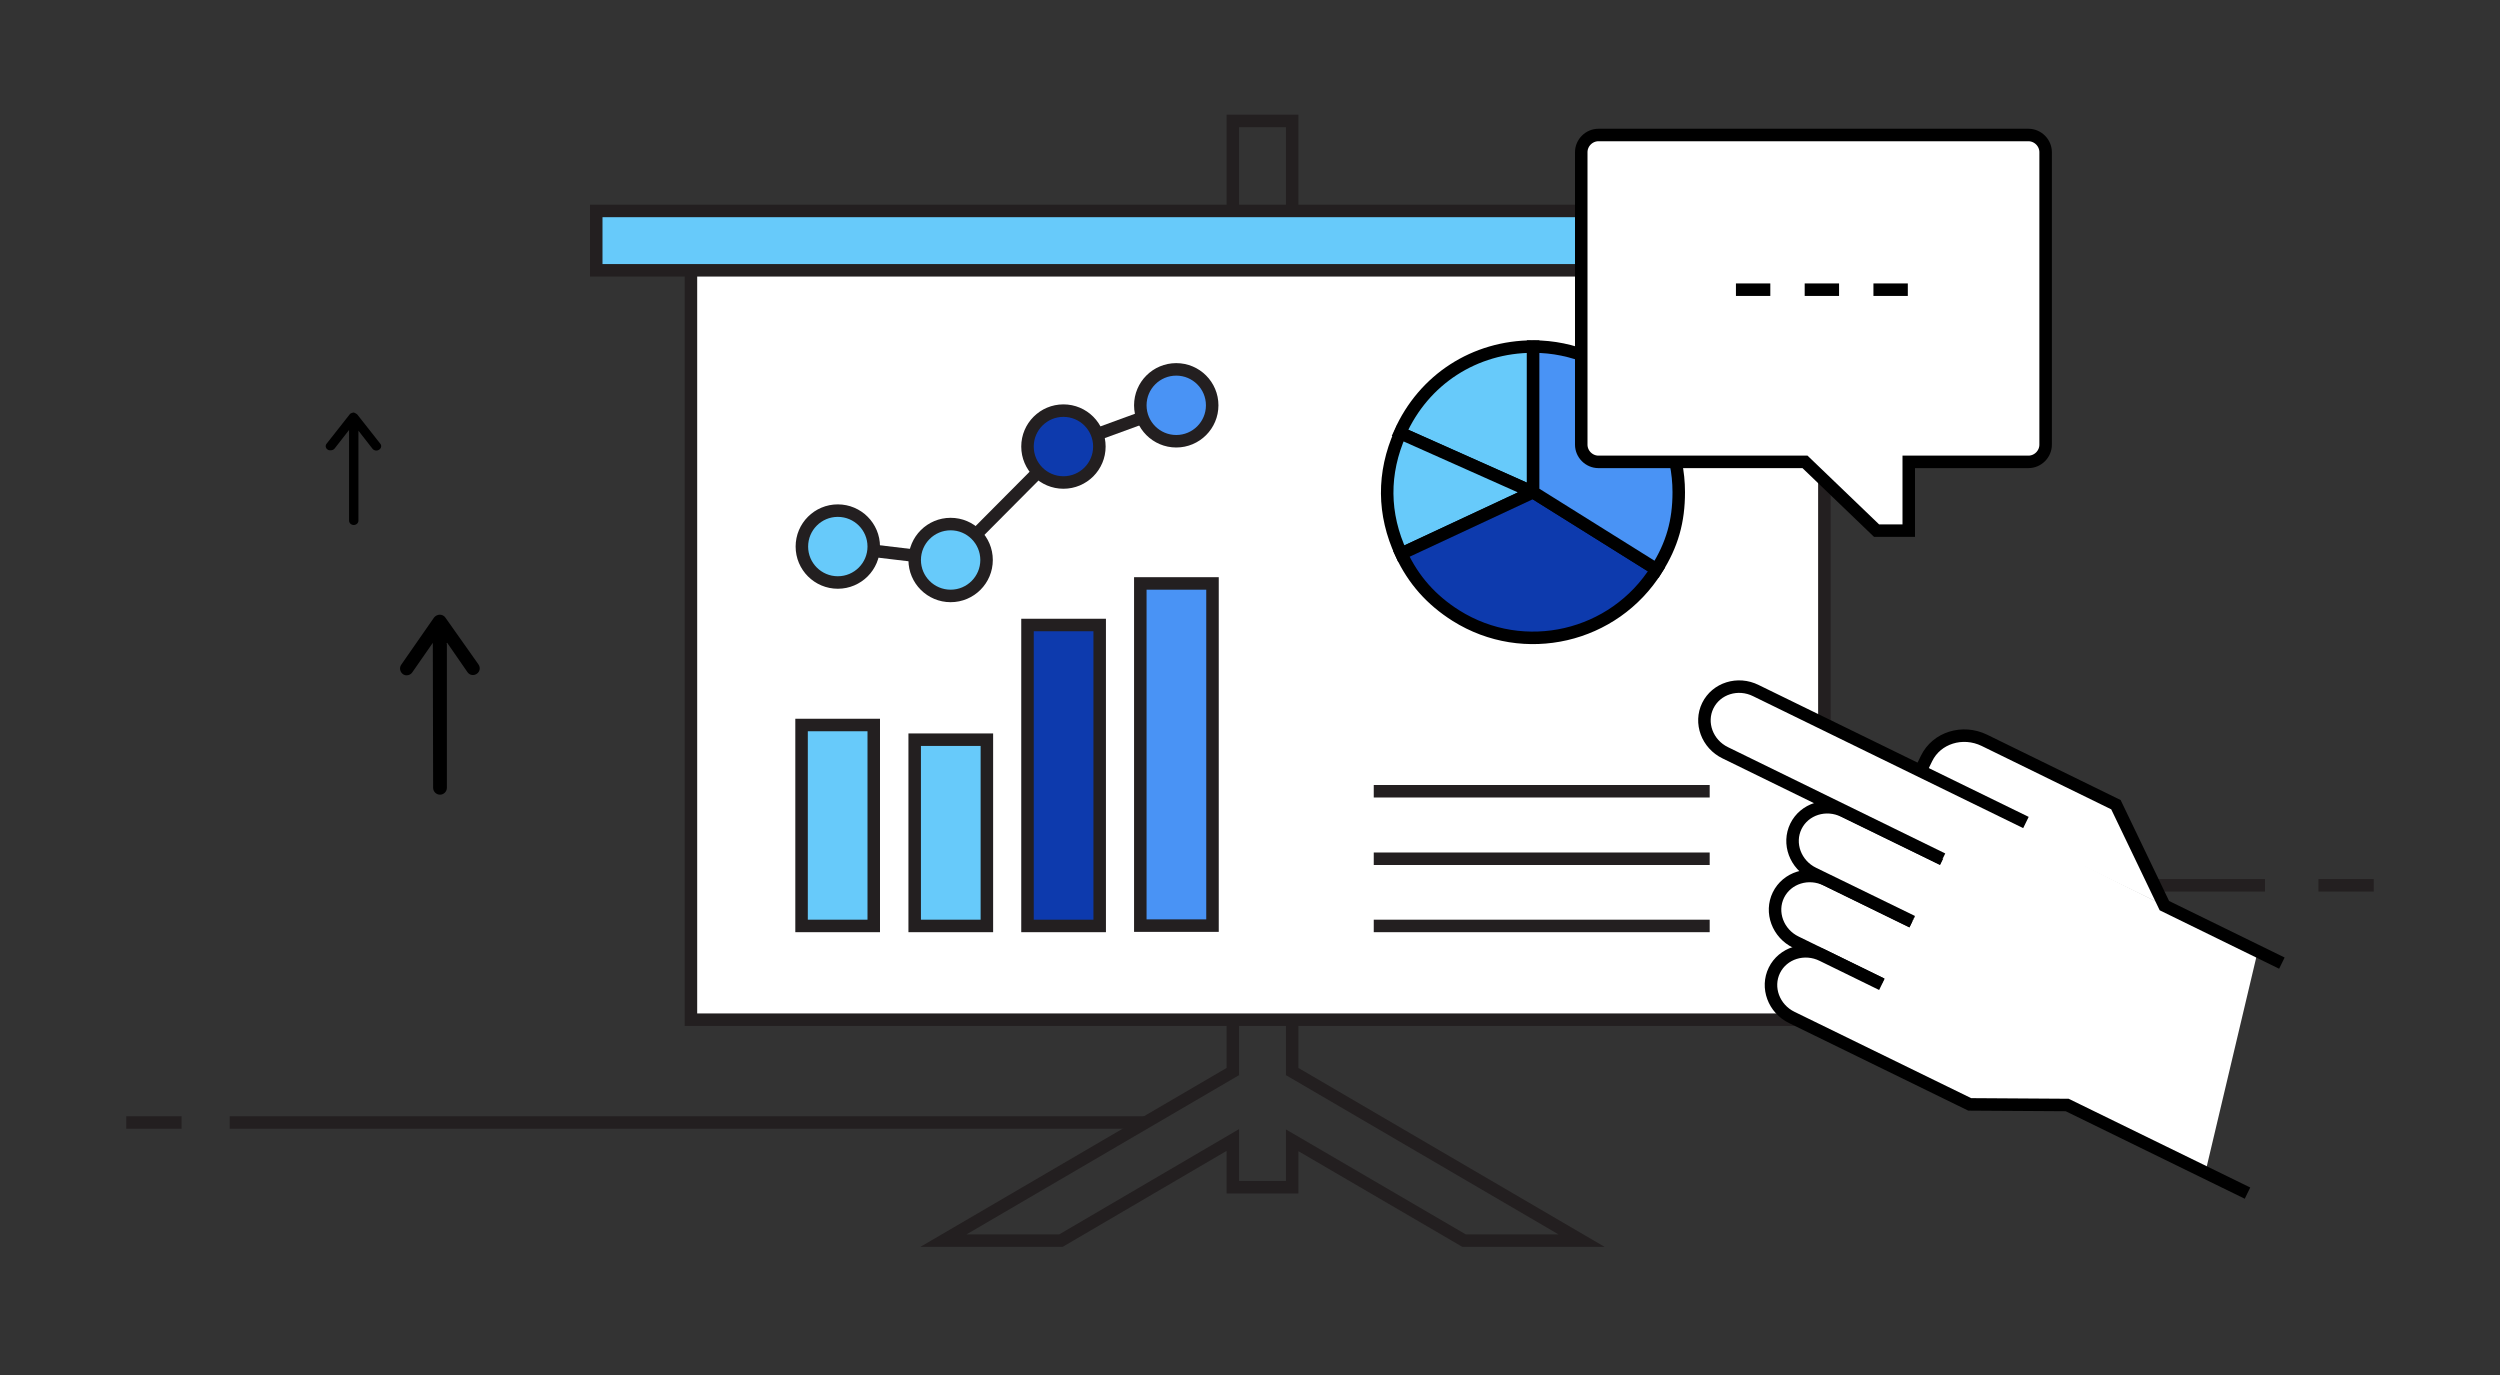
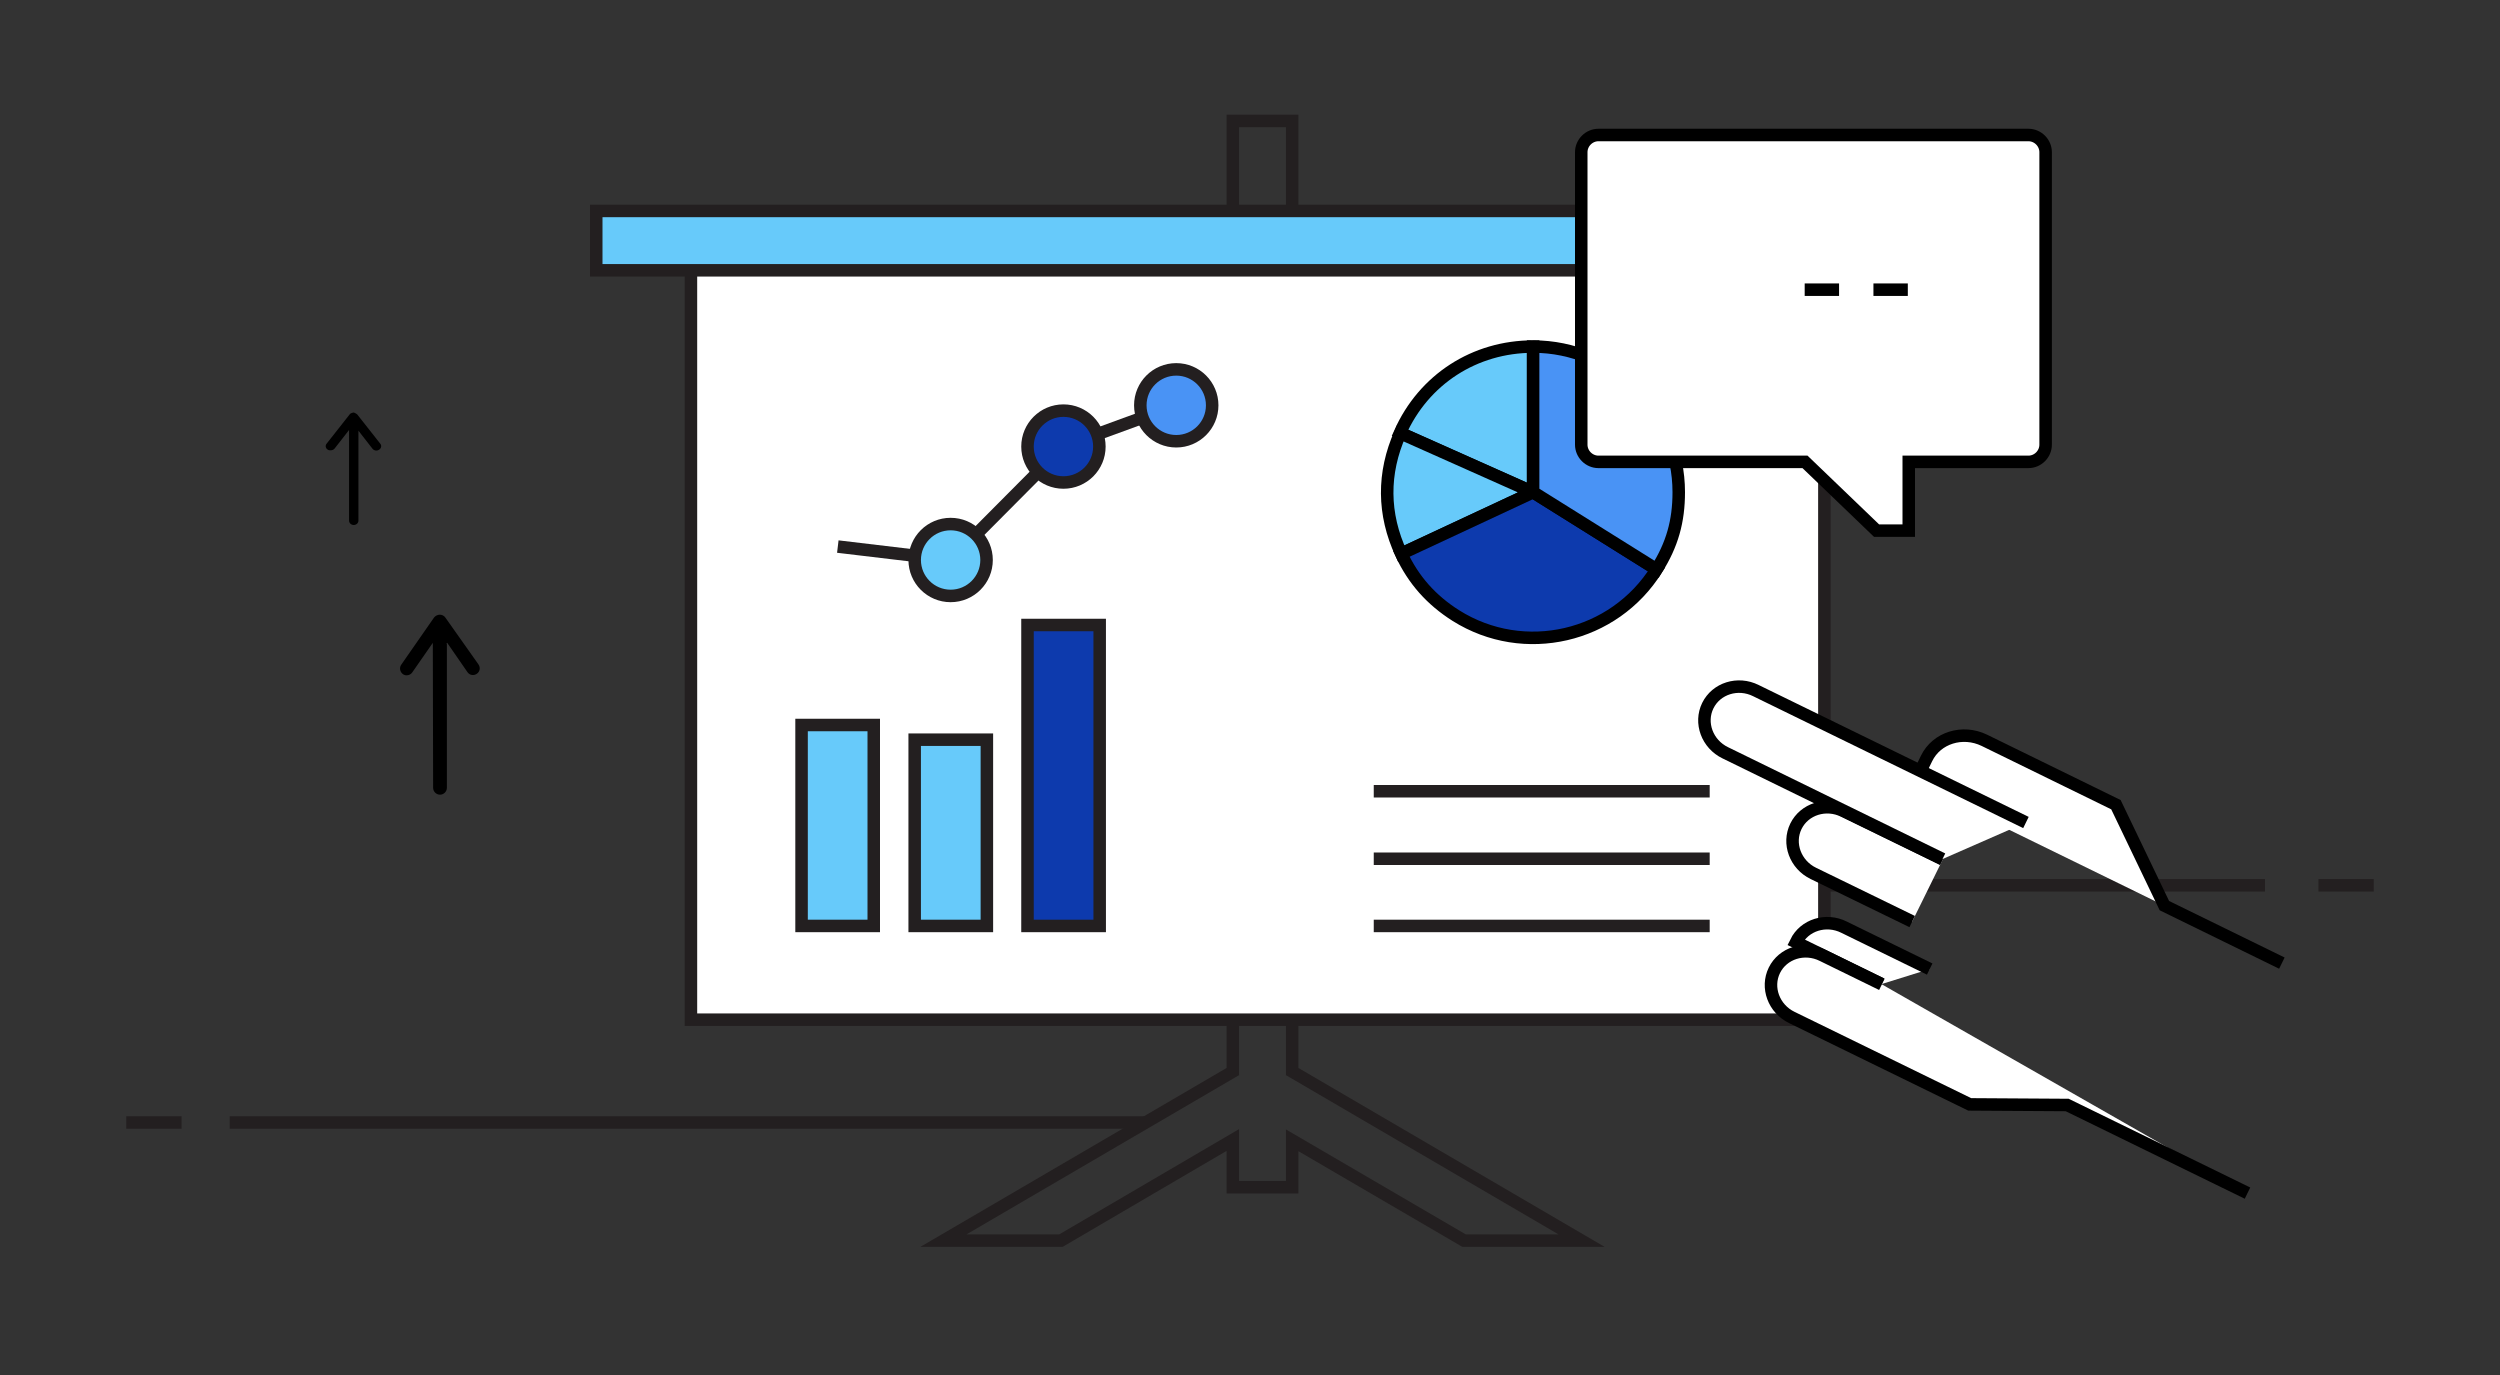
<svg xmlns="http://www.w3.org/2000/svg" id="Layer_1" viewBox="0 0 80 44">
  <rect x="0" y="0" width="80" height="44" fill="#333333" stroke="none" />
  <defs>
    <style>.cls-1,.cls-2,.cls-3{fill:none;}.cls-2,.cls-4,.cls-5,.cls-6,.cls-7,.cls-8,.cls-9,.cls-10,.cls-11,.cls-3{stroke-miterlimit:10;}.cls-2,.cls-4,.cls-5,.cls-6,.cls-8,.cls-9,.cls-10,.cls-11,.cls-3{stroke-width:.4px;}.cls-2,.cls-4,.cls-6,.cls-8,.cls-10,.cls-3{stroke:#231f20;}.cls-12,.cls-4,.cls-7{fill:#fff;}.cls-4,.cls-3{stroke-linecap:square;}.cls-5,.cls-6{fill:#67cafa;}.cls-5,.cls-7,.cls-9,.cls-11{stroke:#000;}.cls-7{stroke-width:.4px;}.cls-8,.cls-9{fill:#4993f5;}.cls-10,.cls-11{fill:#0d3aad;}</style>
  </defs>
  <line class="cls-3" x1="36.49" y1="35.92" x2="7.55" y2="35.92" />
  <line class="cls-3" x1="4.24" y1="35.92" x2="5.61" y2="35.92" />
  <line class="cls-3" x1="48.99" y1="28.33" x2="72.28" y2="28.33" />
  <line class="cls-3" x1="75.76" y1="28.33" x2="74.39" y2="28.33" />
  <polygon class="cls-2" points="50.61 39.7 41.35 34.29 41.35 3.87 39.45 3.87 39.45 34.29 30.19 39.7 33.95 39.7 39.45 36.48 39.45 37.99 41.35 37.99 41.35 36.49 46.85 39.7 50.61 39.7" />
  <rect class="cls-4" x="22.11" y="7.7" width="36.27" height="24.93" />
  <rect class="cls-6" x="25.65" y="23.2" width="2.31" height="6.43" />
  <rect class="cls-6" x="29.27" y="23.67" width="2.31" height="5.96" />
  <rect class="cls-10" x="32.88" y="20" width="2.31" height="9.63" />
-   <rect class="cls-8" x="36.49" y="18.67" width="2.31" height="10.95" />
  <polyline class="cls-2" points="26.81 17.49 30.42 17.92 34.03 14.29 37.64 12.97" />
  <circle class="cls-8" cx="37.64" cy="12.97" r="1.15" />
  <circle class="cls-10" cx="34.03" cy="14.29" r="1.15" />
  <circle class="cls-6" cx="30.42" cy="17.92" r="1.15" />
-   <circle class="cls-6" cx="26.81" cy="17.49" r="1.15" />
  <path class="cls-5" d="m49.06,15.75l-4.26-1.9c.76-1.71,2.39-2.76,4.26-2.76v4.66Z" />
  <path class="cls-5" d="m49.06,15.75l-4.22,1.97c-.59-1.27-.6-2.58-.03-3.86l4.26,1.9Z" />
  <path class="cls-11" d="m49.06,15.75l3.95,2.47c-1.36,2.18-4.24,2.85-6.42,1.48-.79-.5-1.36-1.14-1.75-1.98l4.22-1.97Z" />
  <path class="cls-9" d="m49.06,15.75v-4.66c2.57,0,4.66,2.09,4.66,4.66,0,.93-.21,1.68-.71,2.47l-3.95-2.47Z" />
  <rect class="cls-6" x="19.08" y="6.75" width="41.83" height="1.9" />
  <line class="cls-4" x1="44.16" y1="25.32" x2="54.51" y2="25.32" />
  <line class="cls-4" x1="44.16" y1="27.48" x2="54.51" y2="27.48" />
  <line class="cls-4" x1="44.16" y1="29.63" x2="54.51" y2="29.63" />
-   <polygon class="cls-12" points="72.24 30.47 70.57 37.52 59.75 32.11 62.91 25.8 72.24 30.47" />
-   <path class="cls-7" d="m60.21,31.49l-2.74-1.34c-.58-.28-.83-.96-.56-1.51h0c.27-.55.96-.77,1.54-.48l2.74,1.34" />
+   <path class="cls-7" d="m60.21,31.49l-2.74-1.34h0c.27-.55.96-.77,1.54-.48l2.74,1.34" />
  <path class="cls-7" d="m61.19,29.49l-3.16-1.54c-.58-.28-.83-.96-.56-1.51h0c.27-.55.96-.77,1.54-.48l3.16,1.54" />
  <path class="cls-7" d="m73.02,30.82l-3.76-1.84-1.55-3.23-4.21-2.06c-.7-.34-1.53-.08-1.85.58l-.39.8" />
  <path class="cls-7" d="m71.92,38.18l-5.77-2.82-3.12-.02-5.69-2.78c-.58-.28-.83-.96-.56-1.51h0c.27-.55.96-.77,1.54-.48l1.9.93" />
  <path class="cls-7" d="m62.16,27.49l-6.95-3.4c-.58-.28-.83-.96-.56-1.51h0c.27-.55.96-.77,1.54-.48l8.64,4.22" />
  <path class="cls-7" d="m61.08,14.78v2.2h-1.03l-2.29-2.2h-6.61c-.3,0-.55-.25-.55-.55V4.87c0-.3.25-.55.55-.55h13.76c.3,0,.55.25.55.55v9.36c0,.3-.25.55-.55.55h-3.83Z" />
  <line class="cls-7" x1="61.05" y1="9.27" x2="59.95" y2="9.27" />
  <line class="cls-7" x1="58.85" y1="9.27" x2="57.75" y2="9.27" />
-   <line class="cls-7" x1="56.65" y1="9.27" x2="55.55" y2="9.27" />
  <path d="m14.31,20.57l.65.94c.07.1.2.12.3.05.1-.07.12-.2.05-.3l-1.06-1.5c-.04-.06-.11-.09-.18-.09h0c-.07,0-.14.04-.18.09l-1.05,1.51c-.07.1-.04.23.05.3.04.03.08.04.12.04.07,0,.14-.03.18-.09l.66-.95h0s.01,4.64.01,4.64c0,.12.1.22.22.22h0c.12,0,.22-.1.22-.22v-4.6s-.01-.03-.01-.03Z" />
  <path d="m11.46,13.77l.46.59c.05.06.14.08.21.03.07-.04.09-.13.04-.19l-.74-.94s-.08-.06-.12-.06h0s-.1.02-.12.06l-.74.94c-.05.06-.03.15.04.19.03.02.06.02.09.02.05,0,.1-.02.13-.06l.46-.59h0s0,2.9,0,2.9c0,.08.07.14.15.14h0c.08,0,.15-.06.15-.14v-2.88s0-.02,0-.02Z" />
  <rect class="cls-1" width="80" height="44" />
</svg>